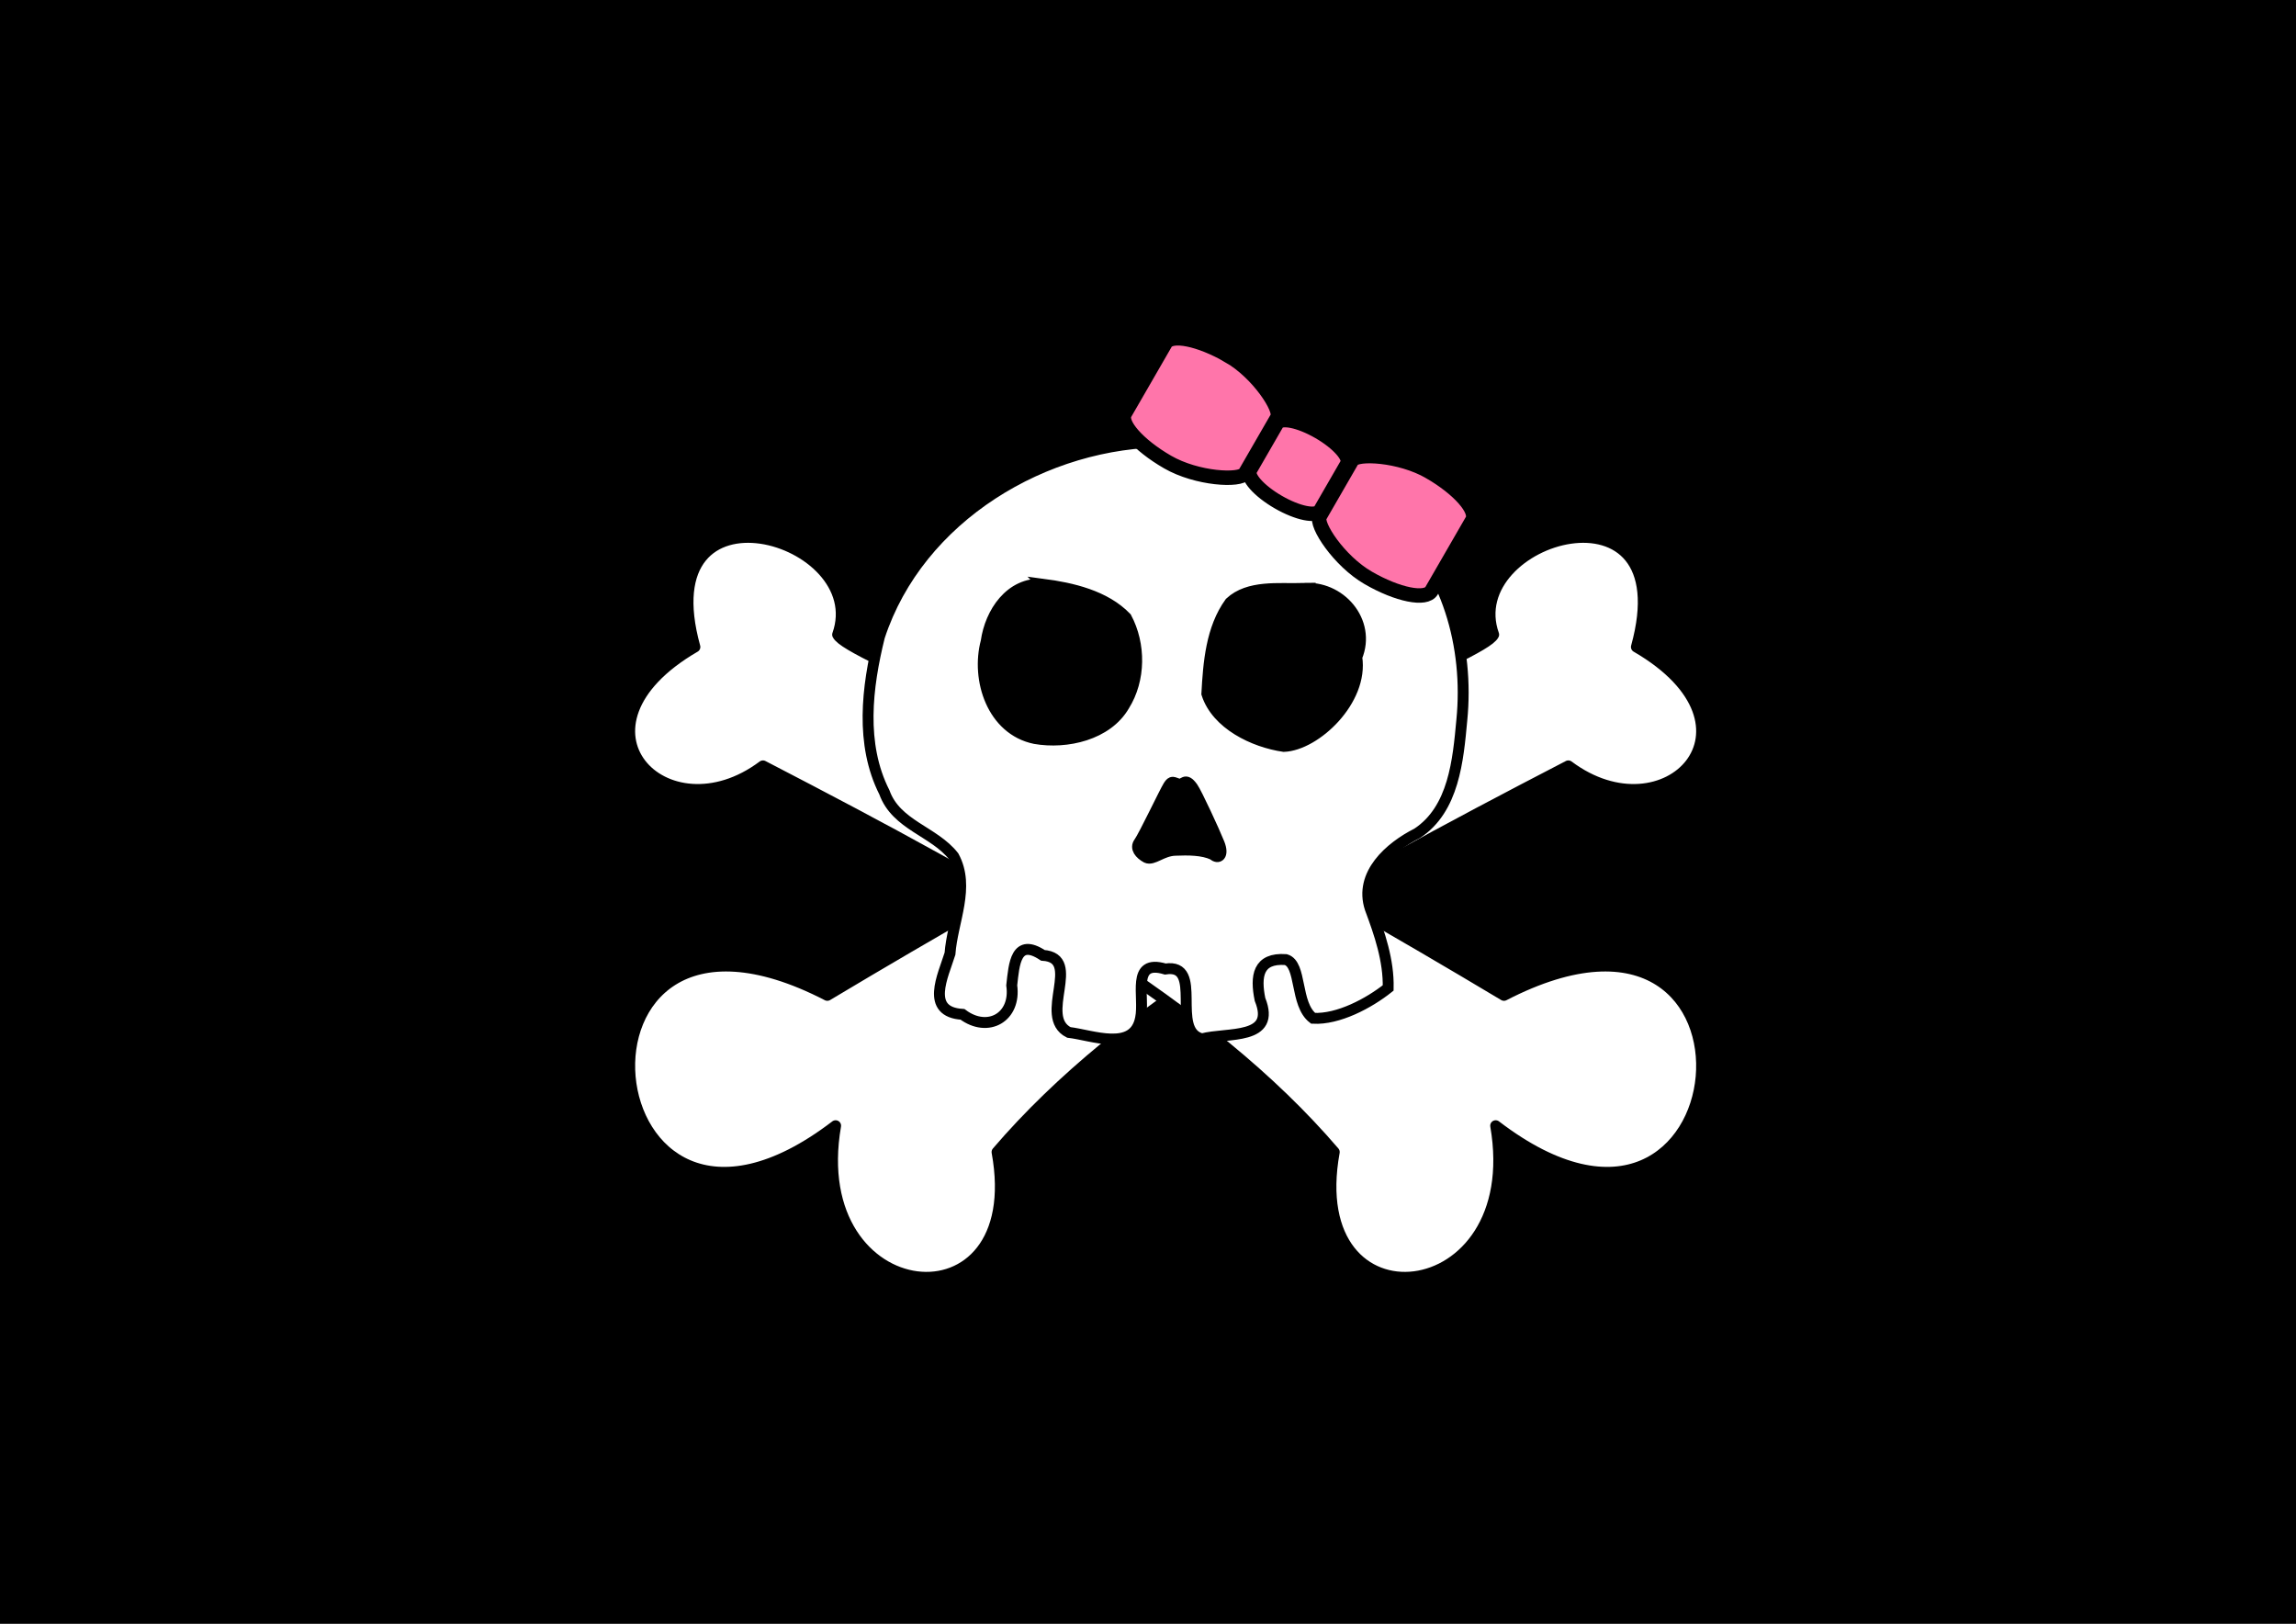
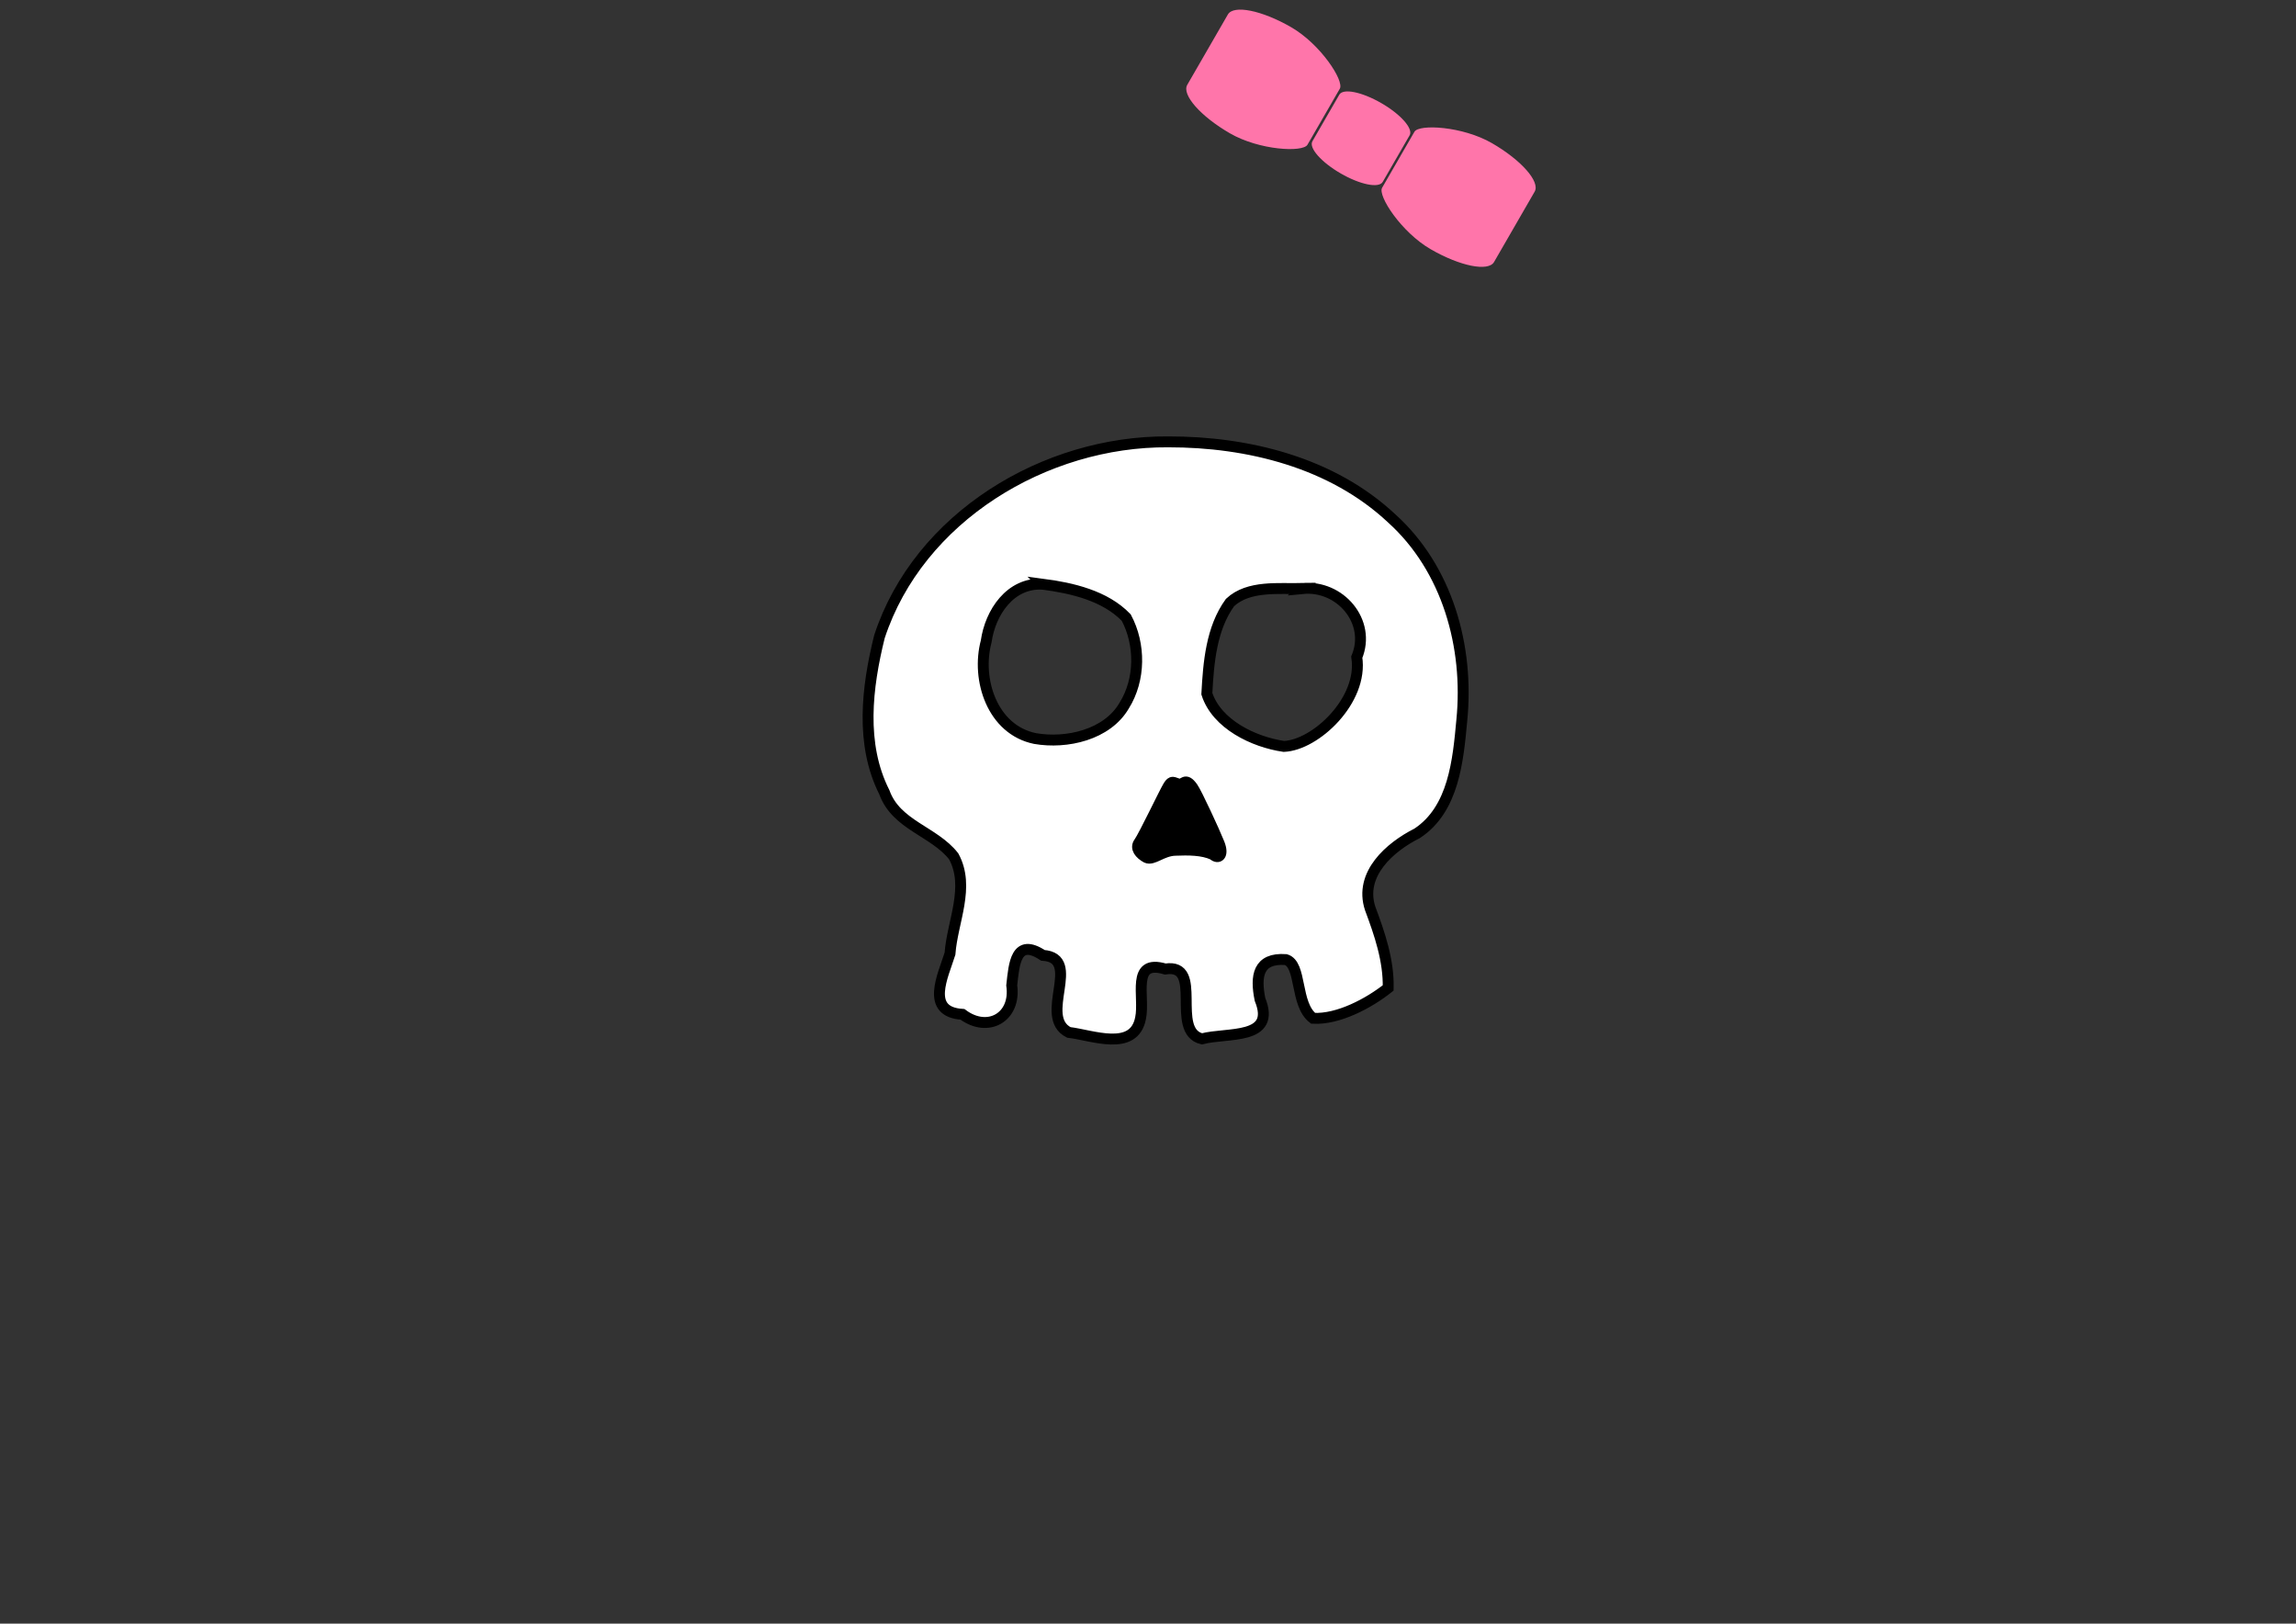
<svg xmlns="http://www.w3.org/2000/svg" viewBox="0 0 1052.4 744.09">
  <rect x="0" y="0" width="1052.4" height="744.09" fill="#333333" stroke="none" />
-   <path d="M561 20.69c-74.925.01-134.69 56.375-136.44 113.06 0 36.114 7.987 63.372 38.531 79.062-5.562 10.76-11.567 19.653-14.159 35.95-6.332 39.801 5.838 35.289 20.361 40.335 14.523 5.046 25.888 17.736 32.22-22.065 2.706-17.011 4.228-26.539 2.985-40.158 2.314.48 4.661.9 7.031 1.312-3.588 12.61-5.719 28.484-5.719 45.75 0 40.998 11.528 32.188 26.406 32.188s27.47 8.811 27.47-32.188c0-15.484-1.714-29.853-4.657-41.75 2.459.051 4.92.094 7.406.094 1.533 0 3.042-.043 4.563-.062-2.939 11.892-4.688 26.247-4.688 41.719 0 40.998 11.56 32.188 26.438 32.188 14.878 0 27.438 8.81 27.438-32.188 0-17.068-2.08-32.773-5.594-45.312 2.494-.414 4.947-.857 7.375-1.344-1.815 14.352 2.797 24.287 6.313 42.906 7.479 39.6 18.472 26.589 32.844 21.125 14.37-5.464 26.666-1.305 19.188-40.906-3.342-17.694-12.69-24.991-18.906-36.031C688.998 198.87 696 171.1 696 133.75c0-67.453-53.341-113.06-135-113.06zm-61.531 67.219c6.962-.039 12.203 1.939 23.625 5.937 19.547 6.844 23.188 14.664 23.188 35.375s3.21 23.186-17.5 23.188c-34.386.002-40.585-1.863-52.062-34.625-6.97-19.893 7.434-29.789 22.75-29.875zm125.03 0c15.316.086 29.719 9.982 22.75 29.875-11.477 32.761-19.677 34.627-54.062 34.625-20.711-.001-17.5-2.477-17.5-23.188s3.671-30.531 23.219-37.375c11.422-3.999 18.632-3.976 25.594-3.938zm-52.781 87.406c8.505 0 8.255 3.428 11.094 11.531 2.507 7.157-.928 9.071-9.969 5.906-4.835-1.693-8.219-6.096-8.219-11.219 0-5.123 1.971-6.218 7.094-6.219zm-21.719.25c5.123 0 7.344.846 7.344 5.969s-3.384 9.526-8.219 11.219c-9.04 3.165-12.476 1.25-9.969-5.906 2.84-8.104 2.339-11.282 10.844-11.281z" color="#000" stroke="#000" stroke-width="5" fill="#fff" />
  <g fill="#ff75aa" color="#000">
    <path d="M591.847 12.486c13.468 7.776 24.364 24.542 22.276 28.158L599.3 66.322c-2.088 3.617-22.056 2.563-35.524-5.213-13.47-7.776-22.202-17.69-19.58-22.23l18.609-32.234c2.621-4.54 15.574-1.935 29.043 5.84zM633.144 47.256c8.929 5.155 14.718 11.728 12.98 14.737l-12.336 21.368c-1.737 3.01-10.324 1.283-19.253-3.872s-14.718-11.728-12.98-14.737l12.336-21.368c1.738-3.01 10.325-1.283 19.253 3.872zM683.848 65.602c-13.47-7.776-33.437-8.83-35.525-5.213L633.5 86.067c-2.088 3.616 8.808 20.382 22.277 28.158 13.469 7.776 26.421 10.38 29.043 5.84l18.61-32.233c2.62-4.54-6.113-14.455-19.581-22.23z" />
  </g>
-   <path color="#000" d="M-5.714-7.334h1080v754.29h-1080z" />
  <g stroke="#000">
-     <path d="M750.063 296.498c22.277-80.58-81.325-50.307-65.422-5.65-4.726 9.694-99.491 42.043-305.43 165.31-131.33-67.808-110.93 147.52 3.805 59.738-14.664 84.973 89.166 95.56 73.988 12.073 57.927-67.685 149.64-118.87 261.86-176.98 44.634 33.409 94.322-17.823 31.197-54.5z" stroke-linejoin="round" color="#000" stroke-linecap="round" stroke-width="5" fill="#fff" />
-     <path d="M318.513 296.498c-22.277-80.58 81.325-50.307 65.422-5.65 4.726 9.694 99.491 42.043 305.43 165.31 131.33-67.808 110.93 147.52-3.805 59.738 14.664 84.973-89.166 95.56-73.988 12.073-57.927-67.685-149.64-118.87-261.86-176.98-44.634 33.409-94.322-17.823-31.197-54.5z" stroke-linejoin="round" color="#000" stroke-linecap="round" stroke-width="5" fill="#fff" />
    <path d="M584.075 388.448c0 25.384-18.678 45.962-41.719 45.962s-41.719-20.578-41.719-45.962 18.678-45.962 41.719-45.962 41.719 20.578 41.719 45.962z" stroke-linejoin="round" color="#000" stroke-linecap="round" stroke-width="5" />
    <path d="M535.473 202.498c-56.39-.413-114.41 34.435-132.38 89.323-5.717 23.12-8.897 49.198 2.276 71.291 5.421 15.082 22.773 17.835 31.766 29.33 7.656 14.065-.627 29.949-1.694 44.614-3.175 10.181-11.55 26.749 5.725 27.804 11.677 8.729 24.658 1.296 22.574-13.273 1.088-9.917 1.873-21.975 14.284-13.766 18.491 1.241-2.49 28.061 11.88 35.321 10.555 1.212 29.864 9.067 32.885-6.525 2.082-9.878-4.622-27.28 11.321-22.532 18.03-2.807 1.943 28.428 16.807 32.01 11.542-3.098 34.265.818 26.616-18.095-2.138-10.578-1.018-19.138 11.83-18.236 7.42 2.16 4.104 20.456 12.51 26.91 11.543.62 25.585-6.891 34.418-13.912.279-12.584-3.922-24.833-8.271-36.462-5.144-15.725 9.034-28.097 21.565-34.404 16.829-11.076 18.762-33.588 20.46-51.91 3.335-33.526-6.596-69.393-32.16-92.432-27.328-25.597-65.838-35.11-102.42-35.054zm-57.531 65.219c13.429 1.768 28.568 5.238 38.286 15.31 6.554 12.267 6.508 28.417-.938 40.327-7.783 13.416-26.397 17.635-40.887 15.1-19.546-3.992-27.034-26.963-22.374-44.486 1.855-13.209 11.039-27.098 25.913-26.25zm119.03 2c17.257-1.72 31.707 15.122 24.925 31.456 3.062 19.764-18.901 40.338-33.429 40.901-13.854-2.012-30.796-10.177-35.295-24.147.765-14.204 2.013-29.932 10.622-41.799 8.556-7.988 22.424-6.154 33.177-6.411zm-40.925 121.96c-4.875-2.279-11.399-2.252-17.458-2.01-6.059.243-10.061 4.769-13.074 3.357-3.078-1.682-5.274-4.33-3.413-6.91 2.28-3.163 11.83-23.339 13.503-25.969 1.633-2.57 2.094-1.54 4.561-.835 2.468.705 2.91-3.458 6.505 1.57 1.798 2.515 9.902 19.992 12.158 25.653 2.256 5.661-.453 7.286-2.782 5.144z" color="#000" stroke-width="5" fill="#fff" />
    <g color="#000" stroke-width="15" fill="#ff75aa">
-       <path d="M563.236 163.108c13.47 7.776 24.365 24.542 22.277 28.158l-14.824 25.678c-2.088 3.617-22.056 2.563-35.524-5.212-13.47-7.776-22.202-17.691-19.58-22.231l18.609-32.234c2.62-4.54 15.574-1.935 29.043 5.84zM604.534 197.878c8.929 5.155 14.718 11.728 12.98 14.737l-12.336 21.368c-1.738 3.01-10.325 1.283-19.253-3.872s-14.718-11.728-12.98-14.737l12.336-21.368c1.738-3.01 10.325-1.283 19.253 3.872zM655.238 216.224c-13.47-7.776-33.437-8.83-35.525-5.213L604.89 236.69c-2.088 3.616 8.808 20.382 22.277 28.158 13.469 7.776 26.421 10.38 29.042 5.84l18.61-32.233c2.621-4.54-6.112-14.455-19.58-22.23z" stroke-width="6.624" />
-     </g>
+       </g>
  </g>
</svg>